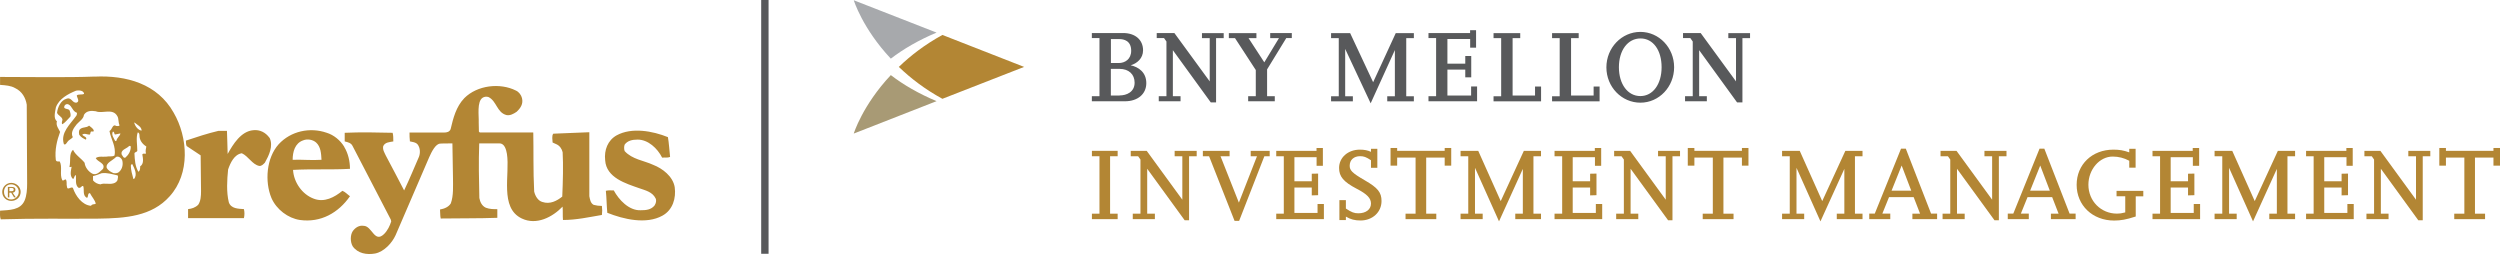
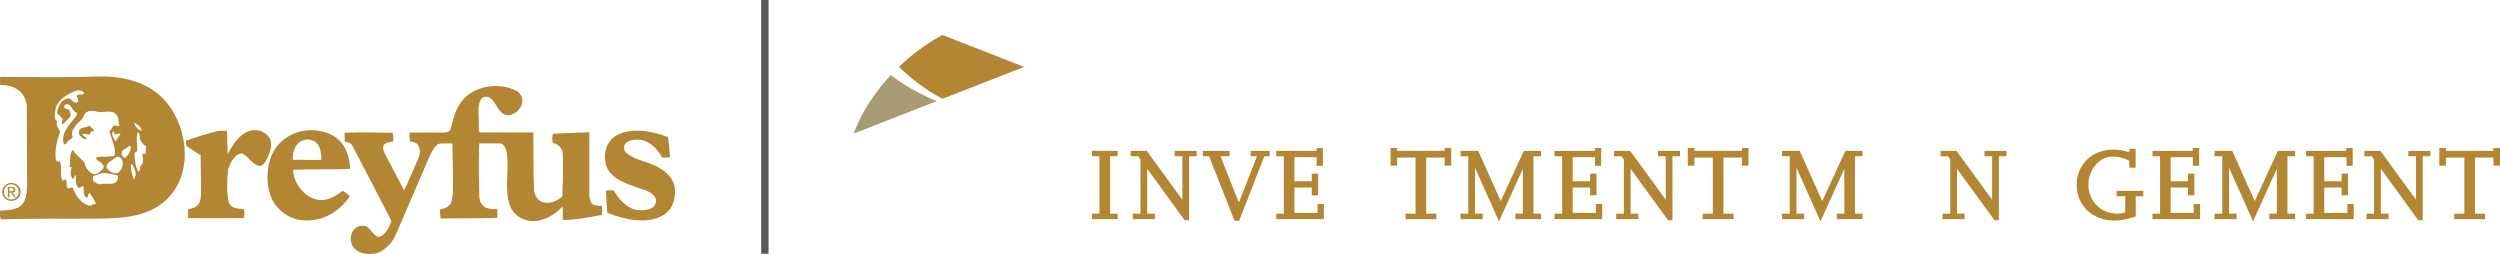
<svg xmlns="http://www.w3.org/2000/svg" id="Layer_2" viewBox="0 0 393.46 39.98">
  <defs>
    <style>
      .cls-1 {
        fill: #58595b;
      }

      .cls-2 {
        fill: #a89a75;
      }

      .cls-3 {
        fill: #b38634;
      }

      .cls-4 {
        fill: #a7a9ac;
      }
    </style>
  </defs>
  <g id="Layer_1-2" data-name="Layer_1">
    <g>
      <path class="cls-3" d="M47.71,22.09c-1.3.45-1.65,1.82-1.65,3.06,1.48-.06,2.95.11,4.54,0-.06-1.02-.11-2.04-.85-2.72-.51-.45-1.36-.62-2.04-.34ZM42.43,21.69c.62,1.3-.11,2.78-.74,3.91-.23.23-.51.57-.91.51-1.08-.23-1.7-1.53-2.72-1.99-1.19.17-1.81,1.53-2.16,2.55-.17,1.65-.28,3.57.11,5.16.34,1.02,1.48,1.02,2.38,1.08.11.45.11.96,0,1.42h-8.79v-1.42c.57-.06,1.13-.23,1.59-.68.4-.57.45-1.36.45-2.16l-.06-5.62-2.21-1.47c-.11-.28-.11-.62-.11-.85,1.7-.57,3.4-1.13,5.1-1.53h1.36c.06,1.3.06,2.21.11,3.63.85-1.53,2.1-3.57,4.03-3.74,1.02-.11,1.93.34,2.55,1.19ZM105.12,21.58c.17.96.23,2.1.34,3.12-.4.17-.85.06-1.25.11-.74-1.47-2.21-2.84-3.86-2.84-.85,0-1.59.17-2.04.79-.11.28-.11.74,0,1.02,1.19,1.31,3.01,1.48,4.48,2.16,1.48.57,3.12,1.82,3.4,3.52.23,1.7-.28,3.57-1.93,4.48-2.55,1.42-6.13.57-8.68-.45-.11-1.13-.11-2.38-.23-3.46.4-.11.79-.06,1.25-.06.79,1.47,2.38,3.18,4.2,3.12.85,0,1.65-.06,2.21-.74.23-.34.34-.79.17-1.13-.51-1.02-1.59-1.25-2.55-1.59-2.1-.74-5.22-1.64-5.39-4.42-.17-1.59.4-3.12,1.81-3.91,2.38-1.3,5.67-.68,8.06.28ZM83.93,20.87c.06,2.67-.03,5.98.14,9.27.17.74.62,1.47,1.3,1.65,1.19.4,2.27-.17,3.12-.85.11-2.44.17-4.99.06-6.98-.11-.51-.45-1.02-.96-1.25l-.62-.28c0-.4-.17-1.05.11-1.39l5.67-.23v10.07c.11.51.17,1.08.68,1.36.4.11.85.17,1.3.17.06.51.06.96,0,1.42-2.04.34-3.97.79-6.13.79-.06-.68,0-1.48-.06-2.1-1.59,1.65-4.09,2.97-6.41,1.87-3.56-1.68-1.84-6.95-2.35-10.18-.11-.62-.35-1.64-1.16-1.64h-3.2c-.11,3.02-.04,5.64.02,8.59.11.62.4,1.25,1.02,1.53.57.23,1.25.23,1.81.23v1.36c-2.95.11-5.96.06-8.91.11-.11-.45-.06-.96-.11-1.42.68-.11,1.36-.4,1.7-.96.45-1.25.34-2.72.34-4.08l-.09-5.36c-.64,0-.72.01-1.4.01l-.49.02c-.74,0-1.37,1.26-1.77,2.16l-5.28,12.25c-.57,1.25-1.82,2.61-3.23,2.89-1.3.23-2.72,0-3.52-1.13-.4-.68-.4-1.76,0-2.38.4-.57,1.02-.96,1.7-.85,1.36,0,1.7,2.78,3.23,1.3.57-.57.91-1.3,1.13-1.99l-.06-.28-6.01-11.57c-.23-.51-.74-.62-1.25-.74v-1.36c2.5-.11,5.11-.06,7.54,0,.11.34.11.91.11,1.36-.57.11-1.3.11-1.59.74-.11.57.17.96.4,1.47.96,1.76,1.93,3.69,2.89,5.5.85-1.76,1.53-3.46,2.33-5.28.23-.57.23-1.42-.23-1.99-.34-.34-.74-.34-1.19-.45-.06-.45-.06-.99-.06-1.39h5.45c.4,0,.85-.09,1.02-.54.4-1.7.85-3.52,2.16-4.88,2.04-2.04,5.62-2.44,8.11-1.19.51.23.85.74.96,1.19.23.91-.23,1.59-.85,2.16-.51.34-1.02.62-1.59.51-1.53-.4-1.53-2.21-2.84-2.84-.34-.11-.67-.04-.91.11-.94.61-.57,2.89-.62,3.86l.03,1.47.14.14h8.37ZM54.17,23.11c.62,1.02.91,2.27.91,3.46-2.95.17-6.01,0-8.96.17.11,1.93,1.42,3.86,3.29,4.54,1.65.62,3.23-.23,4.48-1.25.45.17.79.57,1.19.85-1.81,2.61-4.59,4.2-7.88,3.74-1.87-.28-3.69-1.65-4.48-3.46-1.08-2.61-.79-6.3,1.13-8.45,1.93-2.1,4.94-2.72,7.55-1.82,1.13.34,2.16,1.19,2.78,2.21ZM.63,30.2c0-.68.45-1.19,1.13-1.19.62,0,1.19.51,1.19,1.19s-.57,1.19-1.19,1.19c-.68,0-1.13-.51-1.13-1.19ZM1.77,31.62c.79,0,1.48-.57,1.48-1.42,0-.79-.68-1.42-1.48-1.42-.74,0-1.42.62-1.42,1.42,0,.85.68,1.42,1.42,1.42ZM1.48,30.32h.28l.45.74h.28l-.51-.74c.23,0,.45-.17.45-.45,0-.34-.23-.45-.62-.45h-.57v1.65h.23v-.74ZM1.48,30.09v-.51h.34c.17,0,.34.06.34.23,0,.28-.17.28-.4.28h-.28ZM14.92,12.05c-4.48.17-10.09.06-14.91.06v1.25c.85.06,1.7.11,2.38.51,1.08.51,1.65,1.53,1.82,2.61l.06,12.42c0,.91-.06,1.87-.4,2.67-.68,1.53-2.38,1.47-3.86,1.59,0,.4-.06.96.11,1.36,5.56-.17,10.04-.06,15.36-.11,4.25-.06,8.4-.34,11.23-3.52,3.23-3.57,2.89-9.25.62-13.16-2.55-4.54-7.43-5.9-12.42-5.67ZM15.77,29.01c-.45-.06-.85-.28-1.13-.62v-.68c.51-.11.91-.28,1.36-.45.91-.11,1.7.17,2.5.34.17.23,0,.51,0,.74-.11.28-.4.45-.62.51-.74.23-1.42-.11-2.1.17ZM8.97,19.09c-.62-.45-.28-1.53-.17-2.21.51-1.36,1.92-2.1,3.17-2.61.34-.06.74-.06,1.02.11.11.11.28.23.23.4-.34.17-.85,0-1.13.23,0,.34.51.91,0,1.13-.74.17-.79-.96-1.7-.57-.79.23-1.3,1.25-1.41,2.16.11.45.74.57.85,1.08,0,.23-.23.57,0,.74.45-.28.79-.74,1.24-1.19.11-.28,0-.62-.11-.96-.17-.4-1.13-.11-.79-.79.17-.23.39-.28.62-.17.57.28.62,1.08,1.3,1.3.06.11,0,.34-.06.45-.96,1.36-2.54,2.67-1.98,4.48.22.23.45-.17.56-.34.23-.34.57-.4.85-.74-.4-.74.17-1.47.62-2.04.4-.45,1.08-.85,1.13-1.47.4-.68,1.19-.68,1.87-.57,1.02.45,2.67-.57,3.4.79.23.4.11.96.34,1.42-.11.17-.34.11-.51.11-.62-.4-.62.57-1.08.79.23,1.3,1.08,2.44.79,3.86-.4.23-.79.06-1.25.17-.57.06-1.25-.11-1.7.23.28.62,1.59.79,1.14,1.7-.51.45-1.02,1.08-1.7.74-.62-.34-1.13-1.02-1.19-1.7-.51-.68-1.48-1.25-1.82-2.04-.68.57-.34,1.82-.57,2.67.06.11.17,0,.34,0-.11.68-.34,1.42.23,1.93.23-.17.17-.57.45-.62.06.62-.17,1.53.4,1.99.4.11.45-.34.74-.28.23.51-.17,1.53.62,1.87.23-.23.06-.79.45-.74.28.57.79,1.08.91,1.65-.23.17-.57,0-.74.34-1.42-.11-2.44-1.59-2.84-2.78-.23-.4-.91.51-.96-.28-.11-.28.06-.79-.17-1.08-.23-.06-.34.28-.56.11-.45-.91.06-2.1-.4-2.95-.28,0-.57.06-.62-.28-.17-1.53.17-3.01.68-4.37-.23-.51-.68-.96-.51-1.65ZM18.83,26.97c-.23.28-.57.34-.96.28-.4-.17-.85-.4-1.08-.85-.17-.79.96-1.13,1.48-1.7.34-.17.79.11.96.51.17.57.06,1.3-.4,1.76ZM22.29,20.56c-.51-.06-.97-.62-1.14-1.13v-.17c.45.4,1.14.68,1.14,1.3ZM21.78,27.03c-.51-.85-.57-1.82-.62-2.89.06-.23.34-.17.45-.4,0-1.02-.23-1.99.06-2.89.23,0,.28.28.28.45,0,.79.45,1.36,1.08,1.76-.06.28-.17.74-.06,1.08-.11.17-.4-.11-.57.17.11.62.28,1.48-.34,1.87,0,.34,0,.68-.28.85ZM18.95,21.01c-.06.4-.57.68-.62,1.13-.06.06-.11.11-.23,0-.17-.4-.62-.91-.34-1.42.28,0,.17.34.34.45l.85-.17ZM19.74,24.81c-.34.11-.4-.28-.57-.45-.28-.79.79-.96,1.13-1.36.17-.11.28,0,.28.11,0,.68-.34,1.25-.85,1.7ZM20.59,26.06c.06-.11.06-.23.23-.23.34.68.85,1.65.28,2.33h-.11c-.17-.68-.4-1.36-.4-2.1ZM12.48,21.24c-.06-.28-.11-.62.06-.85.4-.45,1.08-.23,1.48-.62.28.23.74.51.74.85-.11.23-.45-.11-.51.23-.06.11,0,.28-.17.34-.34,0-.79-.28-1.13,0,.11.28.85.34.57.79-.4-.17-.79-.4-1.02-.74Z" />
      <rect class="cls-1" x="119.8" width="1.16" height="39.94" />
      <g>
-         <path class="cls-1" d="M189.17,6h1.22v6.81l-5.56-7.61h-2.78v.79h1.15l.38.54v8.61h-1.21v.8h3.43v-.8h-1.21v-7.24l5.97,8.22h.83V6h1.2v-.79h-3.42v.79ZM176.21,15.03h-1.38v-4.19h1.38c1.43,0,2.36.85,2.36,2.17,0,1.48-1.27,2.01-2.36,2.01M174.84,6.15h1.32c.7,0,1.87.24,1.87,1.84,0,1.33-.98,1.93-1.96,1.93h-1.23v-3.77ZM177.93,10.28c1.02-.29,1.97-1.09,1.97-2.36,0-1.65-1.23-2.72-3.13-2.72h-4.93v.79h1.2v9.15h-1.2v.8h5.21c2.01,0,3.36-1.14,3.36-2.85s-1.21-2.54-2.48-2.82M199.92,6h1.37l-2.31,3.81-2.48-3.81h1.24v-.79h-4.34v.79h.97l3.27,5.02v4.12h-1.2v.8h4.19v-.8h-1.21v-4.22l3.02-4.93h.87v-.79h-3.4v.79ZM250.8,15.03h-3.54V6h1.2v-.79h-4.19v.79h1.2v9.15h-1.2v.8h7.48v-2.33h-.94v1.41ZM241.59,15.03h-3.53V6h1.2v-.79h-4.2v.79h1.2v9.15h-1.2v.8h7.48v-2.33h-.95v1.41ZM216.11,12.94l-3.62-7.73h-3v.79h1.21v9.15h-1.21v.8h3.43v-.8h-1.21v-7.45l4.01,8.56,3.81-8.38v7.27h-1.2v.8h4.19v-.8h-1.2V6h1.2v-.79h-2.85l-3.56,7.73ZM258.17,15.12c-1.99,0-3.38-1.87-3.38-4.54s1.4-4.53,3.4-4.53,3.32,1.86,3.32,4.53-1.37,4.54-3.34,4.54M258.17,5.02c-2.95,0-5.35,2.5-5.35,5.58s2.4,5.56,5.35,5.56,5.31-2.5,5.31-5.58-2.38-5.56-5.31-5.56M272.01,5.21v.79h1.21v6.81l-5.56-7.61h-2.78v.79h1.15l.38.54v8.61h-1.21v.8h3.43v-.8h-1.21v-7.24l5.97,8.22h.84V6h1.2v-.79h-3.42ZM231.52,15.03h-3.72v-4.08h2.81v1.22h.94v-3.36h-.94v1.21h-2.81v-3.88h3.58v1.36h.93v-2.75h-.94v.45h-6.55v.79h1.2v9.15h-1.2v.8h7.65v-2.33h-.94v1.41Z" />
        <g>
          <path class="cls-3" d="M161.18,10.53l-12.86-5.03c-2.76,1.51-5.02,3.26-6.86,5.03,1.83,1.76,4.09,3.51,6.86,5.02l12.86-5.02Z" />
-           <path class="cls-4" d="M134.37.04s1.36,4.43,5.83,9.19c1.98-1.52,4.37-2.91,7.2-4.1L134.37.04Z" />
          <path class="cls-2" d="M134.37,21.01s1.36-4.43,5.83-9.19c1.98,1.52,4.37,2.91,7.2,4.1l-13.03,5.1Z" />
        </g>
        <g>
          <polygon class="cls-3" points="171.85 24.59 173.04 24.59 173.04 33.63 171.85 33.63 171.85 34.49 175.9 34.49 175.9 33.63 174.71 33.63 174.71 24.59 175.9 24.59 175.9 23.74 171.85 23.74 171.85 24.59" />
          <polygon class="cls-3" points="184.87 24.59 186.08 24.59 186.08 31.43 180.51 23.79 180.47 23.74 177.96 23.74 177.96 24.59 179.12 24.59 179.49 25.11 179.49 33.63 178.28 33.63 178.28 34.49 181.76 34.49 181.76 33.63 180.55 33.63 180.55 26.56 186.45 34.67 187.14 34.67 187.14 24.59 188.34 24.59 188.34 23.74 184.87 23.74 184.87 24.59" />
          <polygon class="cls-3" points="196.84 24.59 197.83 24.59 194.98 31.89 192.09 24.59 193.52 24.59 193.52 23.74 189.31 23.74 189.31 24.59 190.29 24.59 194.3 34.76 195.02 34.76 198.99 24.59 199.83 24.59 199.83 23.74 196.84 23.74 196.84 24.59" />
          <polygon class="cls-3" points="207.36 33.51 203.72 33.51 203.72 29.52 206.45 29.52 206.45 30.75 207.45 30.72 207.45 27.32 206.45 27.34 206.45 28.53 203.72 28.53 203.72 24.74 207.21 24.74 207.21 26.09 208.2 26.09 208.2 23.29 207.2 23.29 207.2 23.74 200.86 23.74 200.86 24.59 202.05 24.59 202.05 33.63 200.86 33.63 200.86 34.49 208.36 34.49 208.36 32.11 207.36 32.11 207.36 33.51" />
-           <path class="cls-3" d="M214.8,28.38c-2.05-1.18-2.38-1.59-2.38-2.3,0-.91.65-1.5,1.64-1.5.58,0,.94.13,1.71.64v1.19h1v-2.99h-1v.48c-.49-.24-1.05-.35-1.75-.35-1.86,0-3.27,1.24-3.27,2.88,0,1.36.7,2.19,2.76,3.27,1.65.85,2.26,1.49,2.26,2.34,0,.92-.8,1.53-1.99,1.53-.66,0-1.07-.16-1.96-.75v-1.32h-1.02v3.13h1.02v-.54c.75.44,1.4.61,2.31.61,1.88,0,3.3-1.31,3.3-3.06,0-1.36-.59-2.09-2.63-3.26Z" />
          <polygon class="cls-3" points="227.37 23.74 219.89 23.74 219.89 23.29 218.85 23.29 218.85 26.07 219.89 26.07 219.89 24.8 222.79 24.8 222.79 33.63 221.21 33.63 221.21 34.49 226.05 34.49 226.05 33.63 224.46 33.63 224.46 24.8 227.37 24.8 227.37 26.07 228.4 26.07 228.4 23.29 227.37 23.29 227.37 23.74" />
          <polygon class="cls-3" points="236.19 31.65 232.65 23.74 229.87 23.74 229.87 24.59 231.08 24.59 231.08 33.63 229.87 33.63 229.87 34.49 233.35 34.49 233.35 33.63 232.14 33.63 232.14 26.41 235.92 34.84 239.67 26.58 239.67 33.63 238.48 33.63 238.48 34.49 242.53 34.49 242.53 33.63 241.34 33.63 241.34 24.59 242.53 24.59 242.53 23.74 239.83 23.74 236.19 31.65" />
          <polygon class="cls-3" points="251.16 33.51 247.52 33.51 247.52 29.52 250.26 29.52 250.26 30.75 251.26 30.72 251.26 27.32 250.26 27.34 250.26 28.53 247.52 28.53 247.52 24.74 251.02 24.74 251.02 26.09 252 26.09 252 23.29 251 23.29 251 23.74 244.66 23.74 244.66 24.59 245.86 24.59 245.86 33.63 244.66 33.63 244.66 34.49 252.16 34.49 252.16 32.11 251.16 32.11 251.16 33.51" />
          <polygon class="cls-3" points="260.95 24.59 262.16 24.59 262.16 31.43 256.59 23.79 256.55 23.74 254.04 23.74 254.04 24.59 255.2 24.59 255.57 25.11 255.57 33.63 254.36 33.63 254.36 34.49 257.84 34.49 257.84 33.63 256.63 33.63 256.63 26.56 262.49 34.61 262.53 34.67 263.22 34.67 263.22 24.59 264.41 24.59 264.41 23.74 260.95 23.74 260.95 24.59" />
          <polygon class="cls-3" points="274.15 23.74 266.67 23.74 266.67 23.29 265.63 23.29 265.63 26.07 266.67 26.07 266.67 24.8 269.57 24.8 269.57 33.63 267.98 33.63 267.98 34.49 272.83 34.49 272.83 33.63 271.24 33.63 271.24 24.8 274.15 24.8 274.15 26.07 275.18 26.07 275.18 23.29 274.15 23.29 274.15 23.74" />
          <polygon class="cls-3" points="286.79 31.65 283.25 23.74 280.47 23.74 280.47 24.59 281.68 24.59 281.68 33.63 280.47 33.63 280.47 34.49 283.95 34.49 283.95 33.63 282.74 33.63 282.74 26.41 286.51 34.84 290.27 26.58 290.27 33.63 289.08 33.63 289.08 34.49 293.13 34.49 293.13 33.63 291.94 33.63 291.94 24.59 293.13 24.59 293.13 23.74 290.43 23.74 286.79 31.65" />
-           <path class="cls-3" d="M299.98,23.49l-.03-.09h-.76l-4.13,10.22h-.87v.87h3.31v-.87h-1.25l1.05-2.59h3.88s1.01,2.6,1.01,2.6h-1.21v.86h3.89v-.87h-.95l-3.94-10.13ZM300.8,30.01h-3.1l1.59-3.96,1.51,3.96Z" />
          <polygon class="cls-3" points="312.32 24.59 313.53 24.59 313.53 31.43 307.96 23.79 307.92 23.74 305.41 23.74 305.41 24.59 306.57 24.59 306.94 25.11 306.94 33.63 305.73 33.63 305.73 34.49 309.21 34.49 309.21 33.63 308 33.63 308 26.56 313.86 34.61 313.9 34.67 314.59 34.67 314.59 24.59 315.79 24.59 315.79 23.74 312.32 23.74 312.32 24.59" />
-           <path class="cls-3" d="M321.78,23.49l-.03-.09h-.76l-4.13,10.22h-.87v.87h3.31v-.87h-1.25l1.05-2.59h3.88s1.01,2.6,1.01,2.6h-1.21v.86h3.89v-.87h-.95l-3.94-10.13ZM322.61,30.01h-3.1l1.59-3.96,1.51,3.96Z" />
          <path class="cls-3" d="M333.13,30.89h1.35v2.54c-.62.16-.88.19-1.31.19-2.52,0-4.49-1.99-4.49-4.54,0-2.41,1.75-4.44,3.82-4.44.93,0,1.79.22,2.61.66v1.09h1v-2.97h-1v.56c-.89-.32-1.58-.43-2.49-.43-3.36,0-5.79,2.33-5.79,5.54s2.48,5.62,5.9,5.62c1.05,0,1.92-.16,3.31-.61l.09-.03v-3.17h1.19v-.86h-4.21v.86Z" />
          <polygon class="cls-3" points="345.26 33.51 341.63 33.51 341.63 29.52 344.36 29.52 344.36 30.75 345.36 30.72 345.36 27.32 344.36 27.34 344.36 28.53 341.63 28.53 341.63 24.74 345.12 24.74 345.12 26.09 346.11 26.09 346.11 23.29 345.1 23.29 345.1 23.74 338.77 23.74 338.77 24.59 339.96 24.59 339.96 33.63 338.77 33.63 338.77 34.49 346.26 34.49 346.26 32.11 345.26 32.11 345.26 33.51" />
          <polygon class="cls-3" points="354.86 31.65 351.32 23.74 348.54 23.74 348.54 24.59 349.75 24.59 349.75 33.63 348.54 33.63 348.54 34.49 352.02 34.49 352.02 33.63 350.82 33.63 350.82 26.41 354.59 34.84 358.34 26.58 358.34 33.63 357.15 33.63 357.15 34.49 361.21 34.49 361.21 33.63 360.01 33.63 360.01 24.59 361.21 24.59 361.21 23.74 358.5 23.74 354.86 31.65" />
          <polygon class="cls-3" points="369.44 33.51 365.8 33.51 365.8 29.52 368.53 29.52 368.53 30.75 369.54 30.72 369.54 27.32 368.53 27.34 368.53 28.53 365.8 28.53 365.8 24.74 369.3 24.74 369.3 26.09 370.28 26.09 370.28 23.29 369.28 23.29 369.28 23.74 362.94 23.74 362.94 24.59 364.13 24.59 364.13 33.63 362.94 33.63 362.94 34.49 370.44 34.49 370.44 32.11 369.44 32.11 369.44 33.51" />
          <polygon class="cls-3" points="379.03 24.59 380.24 24.59 380.24 31.43 374.67 23.79 374.63 23.74 372.12 23.74 372.12 24.59 373.28 24.59 373.64 25.11 373.64 33.63 372.44 33.63 372.44 34.49 375.92 34.49 375.92 33.63 374.71 33.63 374.71 26.56 380.56 34.61 380.6 34.67 381.3 34.67 381.3 24.59 382.49 24.59 382.49 23.74 379.03 23.74 379.03 24.59" />
          <polygon class="cls-3" points="392.43 23.29 392.43 23.74 384.95 23.74 384.95 23.29 383.91 23.29 383.91 26.07 384.95 26.07 384.95 24.8 387.85 24.8 387.85 33.63 386.26 33.63 386.26 34.49 391.11 34.49 391.11 33.63 389.52 33.63 389.52 24.8 392.43 24.8 392.43 26.07 393.46 26.07 393.46 23.29 392.43 23.29" />
        </g>
      </g>
    </g>
  </g>
</svg>